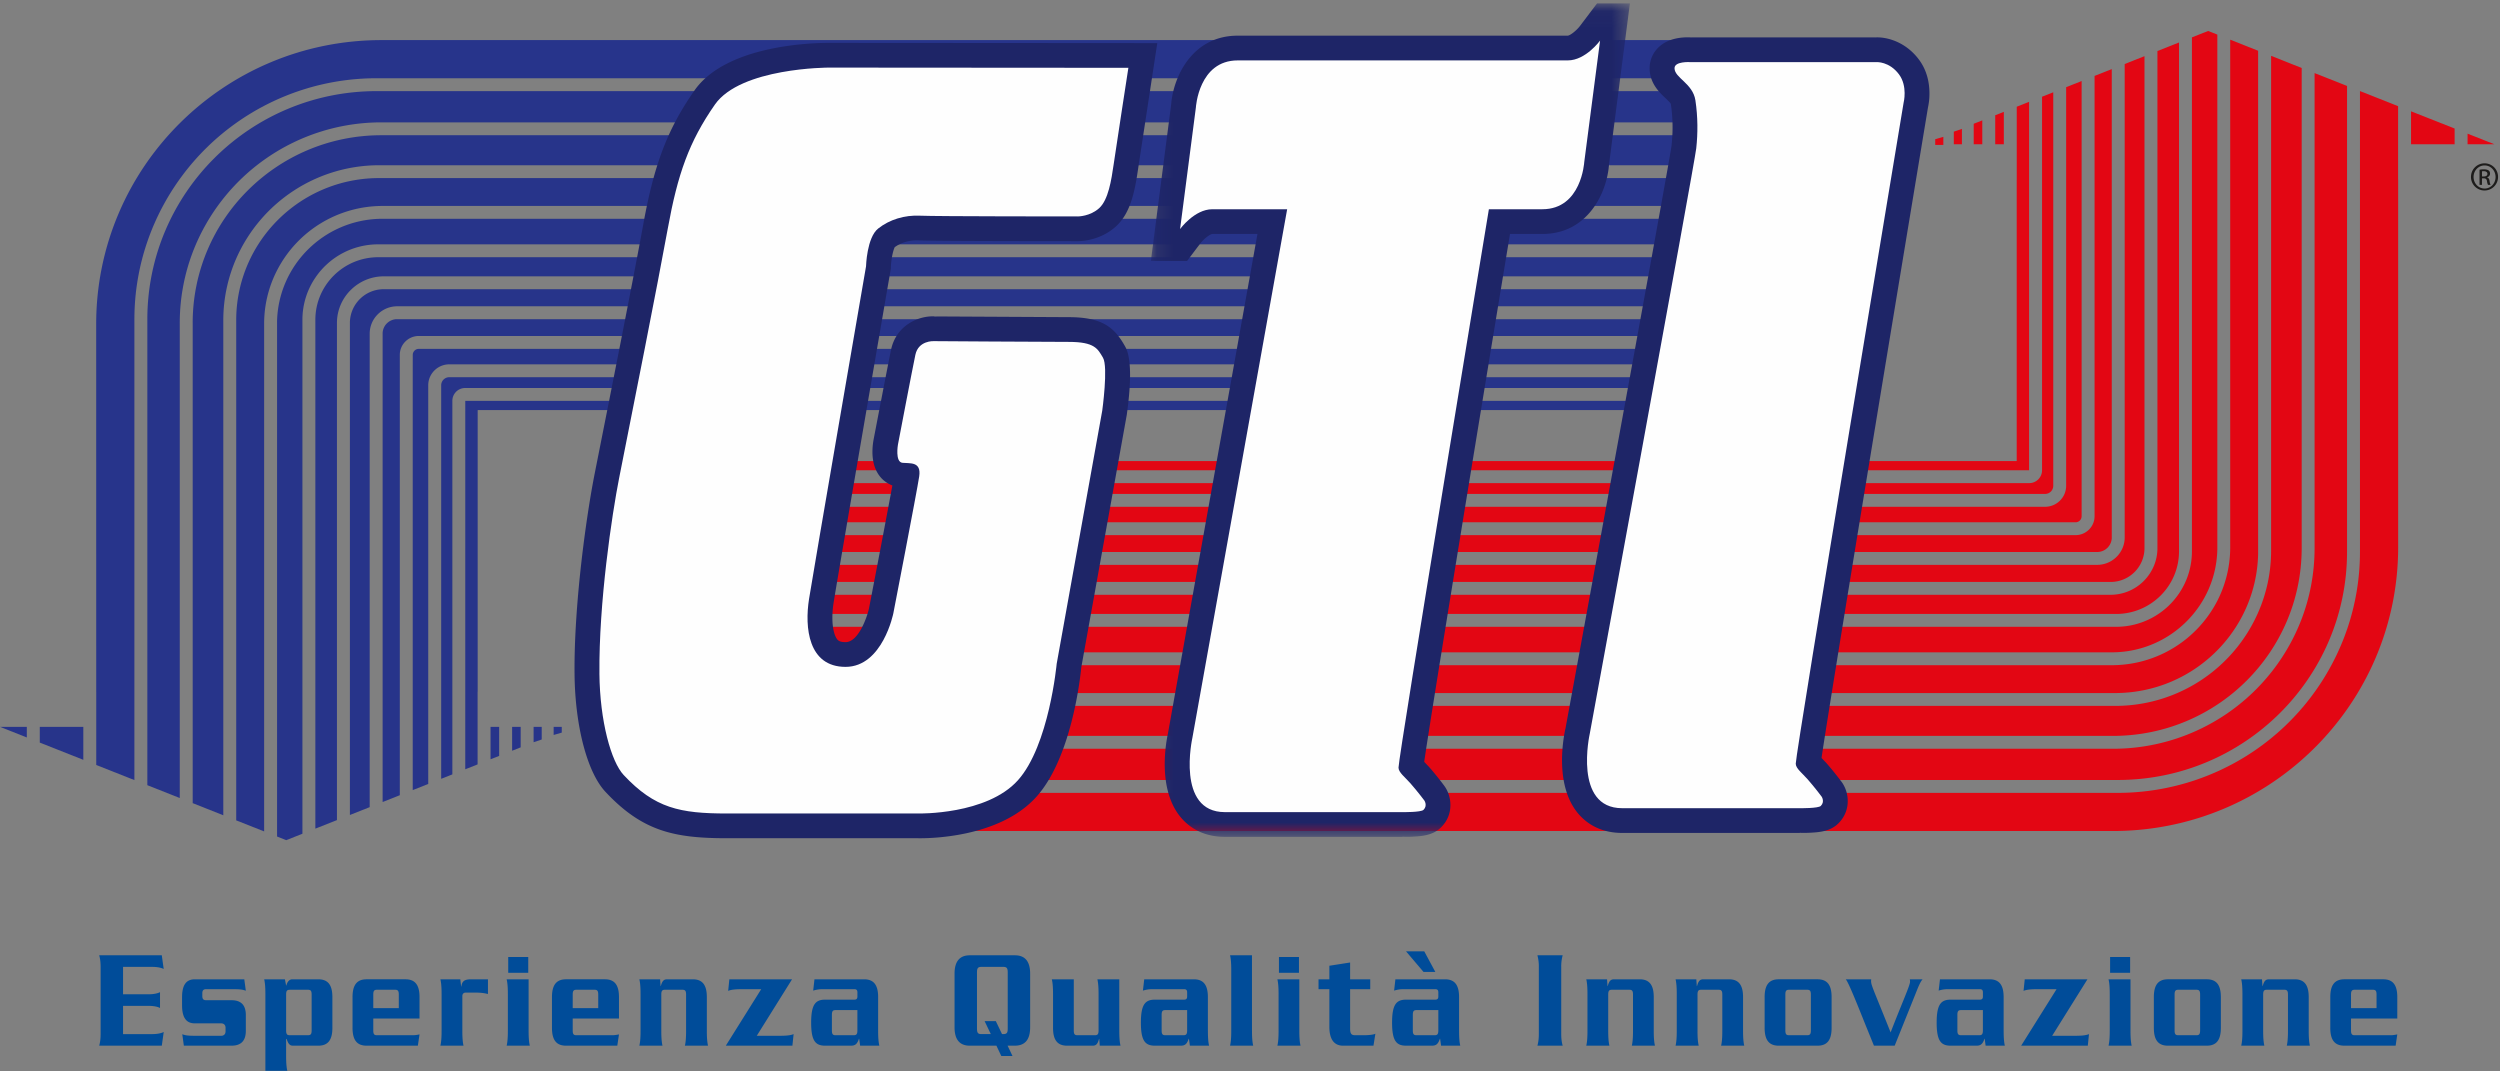
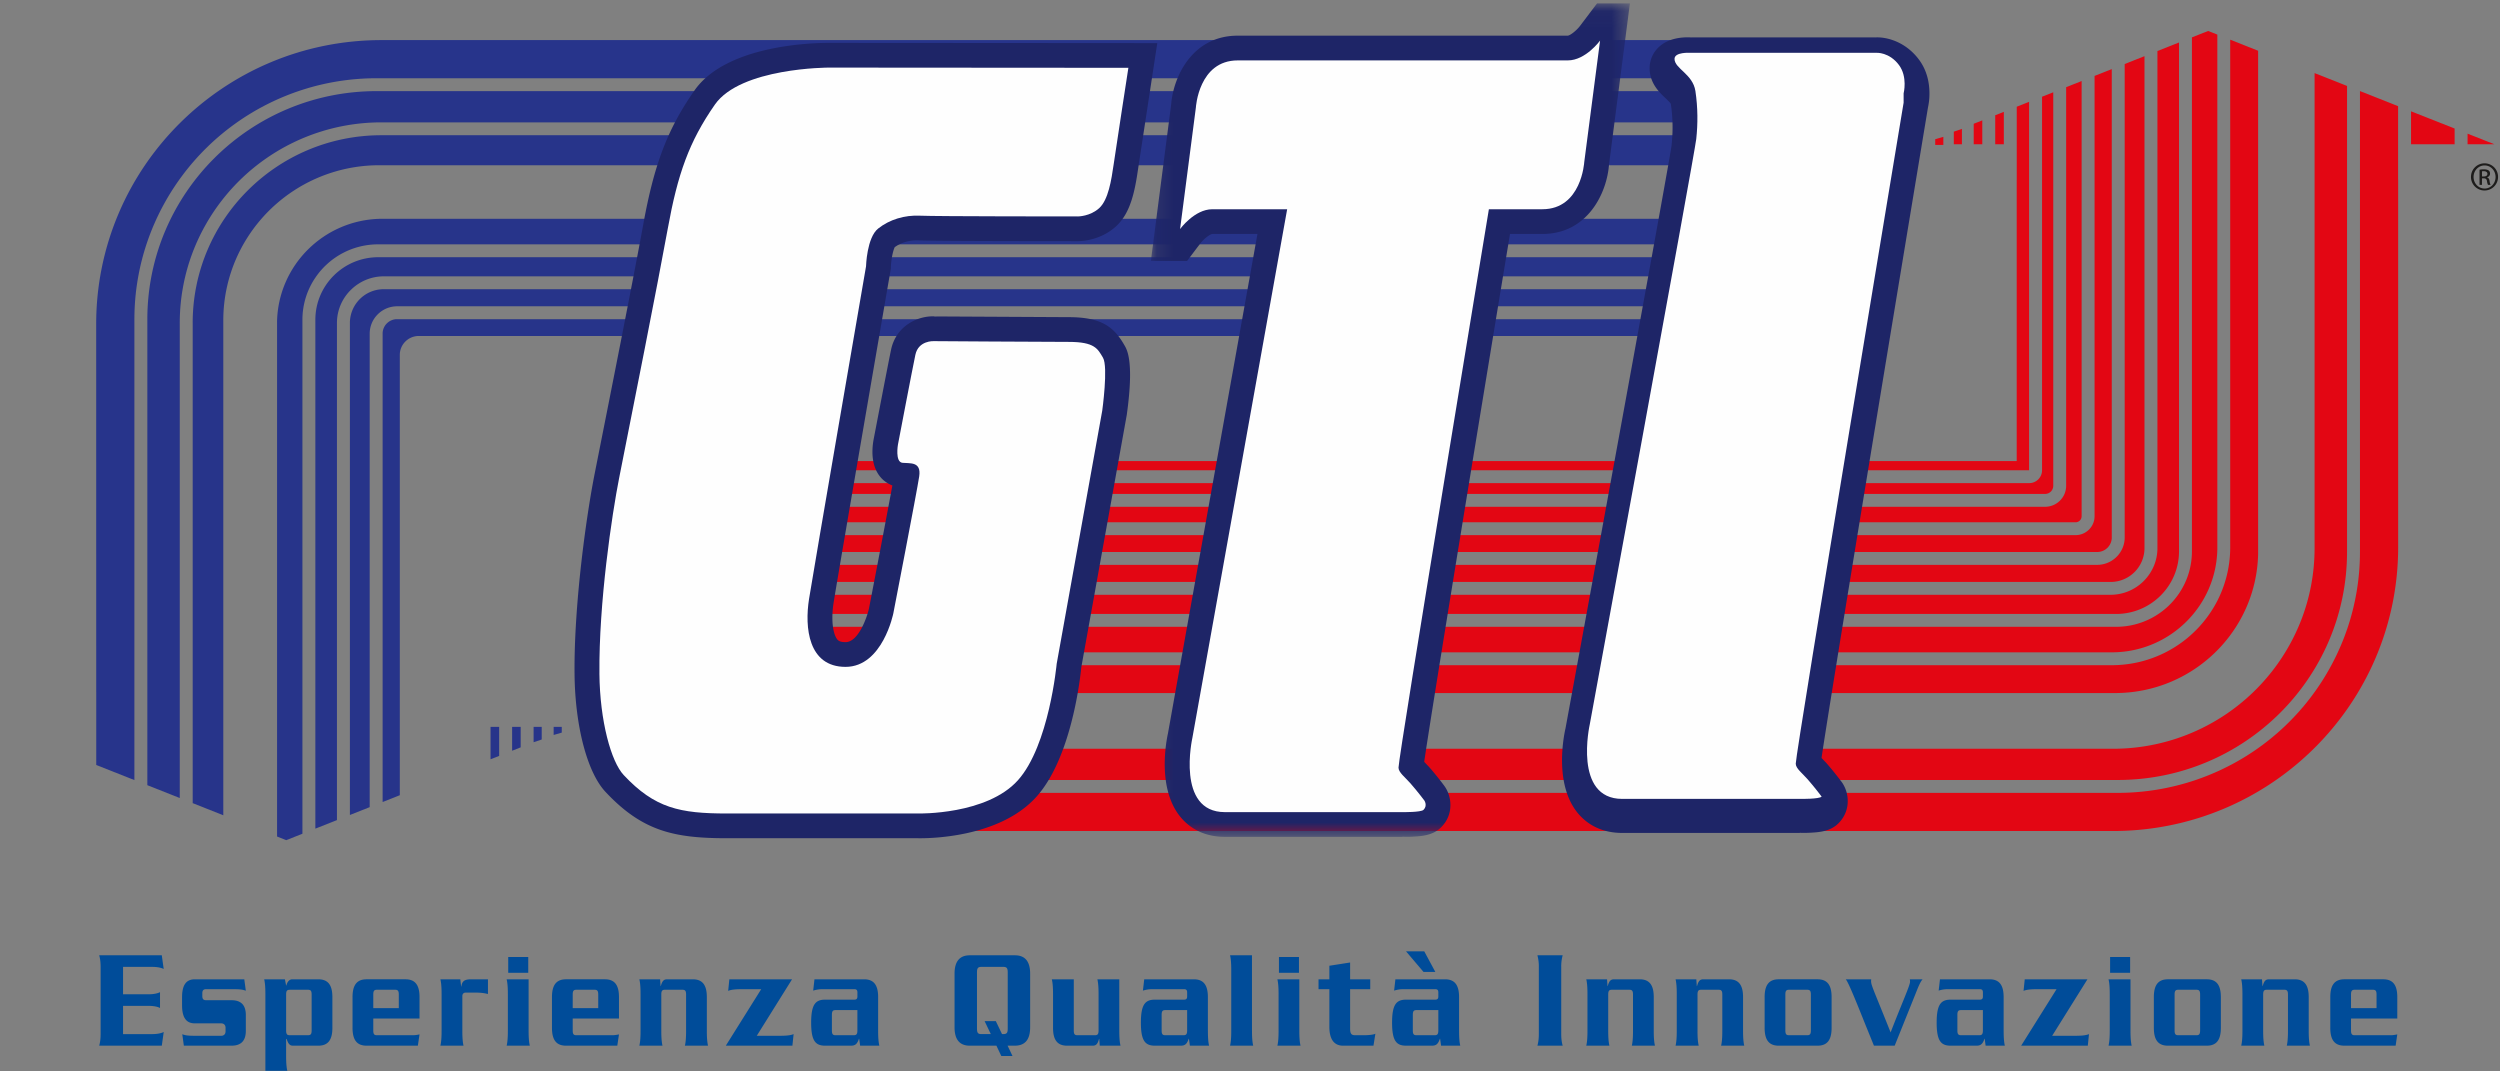
<svg xmlns="http://www.w3.org/2000/svg" xmlns:xlink="http://www.w3.org/1999/xlink" width="154" height="66" viewBox="0 0 154 66">
  <rect x="0" y="0" width="154" height="66" fill="#808080" stroke="none" />
  <title>Group 4</title>
  <defs>
    <path id="a" d="M29.634.038H.126v51.34h29.508z" />
  </defs>
  <g fill="none" fill-rule="evenodd">
    <path fill="#27348A" d="M30.748 46.563v-1.79h-.53v1.999zM32.074 46.037v-1.263h-.528v1.472z" />
-     <path d="M27.177 23.716a.5.5 0 0 1 .48-.48h84.024v.665H28.656a.789.789 0 0 0-.791.787v23.015l-.688.272v-24.26z" fill="#27348A" />
-     <path d="M25.8 21.49a.372.372 0 0 0-.374.372l-.002 1.103V48.67l.955-.378V23.738c0-.716.583-1.295 1.3-1.295h84.002v-.954H25.799z" fill="#27348A" />
    <path d="M21.554 19.84v30.363l1.219-.483V20.556c0-.933.76-1.689 1.696-1.689h87.212v-1.052H23.587a2.084 2.084 0 0 0-2.033 2.024" fill="#27348A" />
    <path d="M23.57 20.495v28.91l1.058-.42V21.862c0-.644.525-1.166 1.172-1.166h85.881v-1.035H24.408a.896.896 0 0 0-.838.834" fill="#27348A" />
-     <path d="M14.551 19.604v30.931l1.72.68V19.949a7.18 7.18 0 0 1 .796-3.296 7.307 7.307 0 0 1 6.503-3.966h88.111V10.97H23.228c-4.761.07-8.607 3.896-8.677 8.633" fill="#27348A" />
    <path d="M11.87 19.861v29.612l1.885.748V19.738c0-1.356.286-2.644.796-3.811a9.616 9.616 0 0 1 8.81-5.748h88.32V8.33H23.464c-6.395.019-11.574 5.172-11.595 11.532" fill="#27348A" />
    <path d="M23.303 15.844c-2.14 0-3.877 1.727-3.877 3.857v31.343l1.33-.526V19.896a2.853 2.853 0 0 1 .901-2.081 2.882 2.882 0 0 1 1.987-.793h88.037v-1.18H25.914l-2.611.002z" fill="#27348A" />
    <path d="M28.014 5.612l-4.808.001c-7.803 0-14.13 6.295-14.13 14.06v28.694l1.997.791v-29.26c0-1.532.283-3 .796-4.355a12.43 12.43 0 0 1 11.628-8.005h88.184V5.612H28.014z" fill="#27348A" />
    <path d="M9.076 14.889A14.924 14.924 0 0 1 23.206 4.82h88.475V2.47L23.502 2.47c-9.707 0-17.577 7.83-17.577 17.49l.002 22.646h.002v4.517l2.35.93v-28.38c0-1.675.282-3.282.797-4.784" fill="#27348B" />
    <path d="M17.067 19.836V51.53l.565.224.997-.395V19.701c0-.961.294-1.856.797-2.597a4.667 4.667 0 0 1 3.877-2.053h88.378v-1.573H23.456c-3.503.059-6.33 2.872-6.39 6.358" fill="#27348A" />
-     <path fill="#27348A" d="M28.66 47.388l.76-.301v-4.481h.005V25.259h82.256v-.565h-83.02zM0 44.774l1.652.654v-.654zM2.45 44.774v.97l2.682 1.061v-2.031z" />
    <path fill="#27348A" d="M32.87 44.774v.948l.5-.17v-.778zM34.105 44.774v.5l.5-.146v-.354z" />
    <path fill="#E30613" d="M122.906 7.099v1.788h.53V6.889zM121.58 7.624v1.263h.529V7.415z" />
    <path d="M126.48 29.946V5.685l-.69.273v23.015a.79.79 0 0 1-.792.787H41.972v.665h84.025a.502.502 0 0 0 .483-.48" fill="#E30613" />
    <path d="M127.853 32.173a.374.374 0 0 0 .375-.373V4.992l-.953.378v24.555c0 .714-.583 1.293-1.302 1.293h-84v.955H127.852z" fill="#E30613" />
    <path d="M132.1 33.822V3.46l-1.219.483v29.164c0 .932-.76 1.688-1.698 1.688h-87.21v1.052h88.093a2.086 2.086 0 0 0 2.034-2.024" fill="#E30613" />
    <path d="M130.085 33.167V4.257l-1.06.42V31.8c0 .643-.524 1.164-1.172 1.164h-85.88v1.038h87.271a.9.9 0 0 0 .84-.835" fill="#E30613" />
    <path d="M139.101 34.057V3.127l-1.72-.682v31.268a7.21 7.21 0 0 1-.793 3.297 7.307 7.307 0 0 1-6.504 3.966H41.973v1.715h88.452c4.761-.072 8.607-3.896 8.677-8.634" fill="#E30613" />
-     <path d="M141.784 33.8V4.188L139.9 3.44v30.483a9.429 9.429 0 0 1-.799 3.81 9.605 9.605 0 0 1-8.808 5.75h-88.32v1.848h88.217c6.395-.018 11.572-5.17 11.594-11.533" fill="#E30613" />
    <path d="M130.35 37.82c2.141 0 3.878-1.729 3.878-3.86V2.616l-1.33.527v30.623c0 .767-.305 1.46-.798 1.978-.035.034-.068.07-.103.102a2.883 2.883 0 0 1-1.99.793H41.973v1.181h88.378z" fill="#E30613" />
    <path d="M125.64 48.047h4.806c7.805 0 14.132-6.294 14.132-14.058V5.294l-2-.791v29.259c0 1.534-.28 3.001-.794 4.357a12.431 12.431 0 0 1-11.627 8.005H41.973v1.923h83.666z" fill="#E30613" />
    <path d="M144.578 38.772a14.917 14.917 0 0 1-9.322 9.275 14.972 14.972 0 0 1-4.81.794H41.973v2.35h88.178c9.708 0 17.576-7.83 17.576-17.49V11.058h-.004V6.54l-2.349-.93v28.38c0 1.674-.282 3.282-.796 4.783" fill="#E30613" />
    <path d="M136.588 33.825V2.13l-.566-.223-.999.395V33.96c0 .962-.293 1.855-.795 2.597a4.672 4.672 0 0 1-3.878 2.054H41.973v1.572h88.225c3.503-.06 6.33-2.873 6.39-6.358" fill="#E30613" />
    <path fill="#E30613" d="M124.992 6.273l-.76.3v4.484h-.003v17.345H41.972v.566h83.02zM153.655 8.887l-1.653-.653v.653zM151.205 8.887v-.97l-2.685-1.06v2.03z" />
    <path fill="#E30613" d="M120.855 8.887V7.94l-.5.17v.777zM119.71 8.929v-.5l-.5.146v.354z" />
    <path d="M152.89 10.87h.11c.122 0 .225-.044.225-.16 0-.082-.059-.164-.225-.164a.766.766 0 0 0-.11.007v.317zm0 .519h-.151v-.937c.08-.01.155-.022.267-.022.143 0 .237.03.293.07.055.042.087.105.087.195 0 .123-.087.197-.184.227v.008c.082.014.139.09.156.227a.666.666 0 0 0 .063.232h-.16a.68.68 0 0 1-.063-.239c-.023-.12-.082-.164-.201-.164h-.108v.403zm.158-1.198c-.374 0-.676.317-.676.71 0 .399.302.713.68.713.376.003.675-.314.675-.71 0-.396-.299-.713-.675-.713h-.004zm.004-.13a.83.83 0 0 1 .828.84.834.834 0 0 1-1.668 0c0-.468.373-.84.836-.84h.004z" fill="#1D1C1B" />
    <path d="M42.778 5.575c-1.653 2.369-2.477 4.523-3.15 8.232-.59 3.253-2.17 11.211-2.93 15.035l-.06.304c-.524 2.638-1.287 8.108-1.246 12.367.031 3.212.78 6.065 1.905 7.265 2.275 2.43 4.226 2.857 7.488 2.857h11.79-.034c.505.01 4.986.033 7.307-2.558 2.129-2.377 2.683-7.185 2.76-7.972l2.805-15.57.003-.03c.143-1.037.196-1.816.196-2.406 0-1.241-.234-1.64-.345-1.828l-.031-.054c-.62-1.063-1.373-1.68-3.396-1.68l-8.318-.045.2.013c-.941-.13-2.491.425-2.832 2.034-.188.888-1.045 5.378-1.083 5.57a4.364 4.364 0 0 0-.065.722c0 .483.096 1.04.44 1.49.207.272.481.466.788.586a974.093 974.093 0 0 1-1.442 7.579c-.084.4-.61 2.07-1.444 2.07-.363 0-.455-.108-.5-.159-.172-.2-.31-.677-.31-1.352 0-.276.023-.583.076-.919.275-1.738 3.473-20.276 3.506-20.463l.018-.103.004-.11c.014-.446.13-1.023.239-1.226.399-.29.928-.444 1.475-.417.947.047 8.905.049 9.81.049.224 0 1.391-.044 2.344-.913.906-.827 1.165-2.177 1.37-3.607l1.172-7.679-1.778-.003-18.46-.013c-1.039 0-6.324.138-8.272 2.934" fill="#1E2567" />
    <g transform="translate(70.768 .172)">
      <mask id="b" fill="#fff">
        <use xlink:href="#a" />
      </mask>
      <path d="M28.346 9.977c-.131 1.743-1.315 4.263-4.103 4.263h-1.995c-1.795 10.857-4.816 29.268-5.285 32.518l.299.314c.489.555.922 1.139.938 1.163l-.012-.016c.46.606.641 1.749-.183 2.571-.475.472-1.105.543-1.704.574a5.945 5.945 0 0 1-.698.004l.035.01H4.685c-1.446 0-2.298-.68-2.759-1.252-.75-.933-.947-2.18-.947-3.227 0-.875.135-1.598.2-1.897 0-.004 4.938-27.563 5.513-30.762H3.914c-.142.01-.526.295-.757.6l-.8 1.062H.125l1.247-9.613c.13-1.742 1.314-4.264 4.102-4.264h20.333c.139-.01.522-.295.754-.6L27.61.037h2.024l-1.288 9.939z" fill="#1E2567" mask="url(#b)" />
    </g>
    <path d="M87.689 49.886c.261-.261.052-.573.052-.573s-.412-.552-.863-1.065c-.325-.37-.73-.668-.73-.962 0-.703 5.567-34.397 5.567-34.397h3.296c2.41 0 2.578-2.901 2.578-2.901l.975-7.487s-.888 1.22-1.988 1.22H76.243c-2.409 0-2.577 2.902-2.577 2.902l-.973 7.486s.888-1.22 1.987-1.22h4.609l-5.836 32.553s-1.031 4.585 2 4.585h10.953s1.126.016 1.283-.141" fill="#FEFEFE" />
    <path d="M102.187 2.897a1.775 1.775 0 0 0-.57 1.302v.002c0 .924.607 1.498.973 1.841.095.091.324.306.333.364.126.823.14 1.686.044 2.568-.121.93-3.98 22.014-6.543 35.953l.01-.06c-.125.559-.682 3.43.734 5.19.46.57 1.313 1.252 2.761 1.252h10.95s-.032-.01-.036-.01c.195.01.408.01.7-.005.601-.031 1.228-.101 1.702-.574.887-.885.617-2.135.079-2.698l.121.143c-.02-.025-.454-.61-.941-1.162 0 0-.207-.219-.297-.312.542-3.702 4.449-27.363 6.559-40.084a3.93 3.93 0 0 0 .088-.851c0-.6-.125-1.387-.647-2.085-.811-1.087-1.973-1.415-2.72-1.364l.104-.003H104.1l.093.003c-.482-.03-1.383.007-2.007.59" fill="#1E2567" />
-     <path d="M117.263 6.322s-6.645 40.02-6.645 40.72c0 .295.409.593.733.964.451.513.862 1.066.862 1.066s.211.31-.052.573c-.155.155-1.281.14-1.281.14H99.929c-3.034 0-2-4.585-2-4.585s6.462-35.148 6.56-36.062c.1-.915.104-1.925-.052-2.96-.16-1.045-1.286-1.379-1.286-1.977 0-.433.95-.375.95-.375h11.49s.785-.052 1.386.753c.546.733.286 1.743.286 1.743M36.924 41.497c.028 2.929.723 5.42 1.493 6.243 1.918 2.049 3.466 2.371 6.368 2.371h11.791s4.21.094 6.129-2.048c1.919-2.141 2.386-7.169 2.386-7.169l2.807-15.597s.375-2.7.047-3.26c-.327-.557-.515-.976-2.105-.976-1.592 0-8.328-.047-8.328-.047s-.936-.046-1.124.838c-.188.885-1.075 5.54-1.075 5.54s-.187 1.07.28 1.117c.467.047 1.17-.093 1.03.838-.14.932-1.592 8.427-1.592 8.427s-.655 3.305-2.947 3.305c-2.294 0-2.527-2.42-2.246-4.19.28-1.77 3.51-20.484 3.51-20.484s.045-1.77.748-2.328c.702-.558 1.638-.837 2.574-.791.935.046 9.732.046 9.732.046s.748 0 1.31-.512c.561-.512.748-1.722.89-2.7.139-.977.906-5.943.906-5.943L51.05 4.164s-5.422-.003-7.013 2.278c-1.59 2.282-2.294 4.284-2.901 7.635-.608 3.352-2.246 11.593-2.996 15.364-.446 2.256-1.258 7.692-1.215 12.056M99.12 10.25c0-.056.004-.116.01-.174l-.02.252.01-.078z" fill="#FEFEFE" />
+     <path d="M117.263 6.322s-6.645 40.02-6.645 40.72c0 .295.409.593.733.964.451.513.862 1.066.862 1.066c-.155.155-1.281.14-1.281.14H99.929c-3.034 0-2-4.585-2-4.585s6.462-35.148 6.56-36.062c.1-.915.104-1.925-.052-2.96-.16-1.045-1.286-1.379-1.286-1.977 0-.433.95-.375.95-.375h11.49s.785-.052 1.386.753c.546.733.286 1.743.286 1.743M36.924 41.497c.028 2.929.723 5.42 1.493 6.243 1.918 2.049 3.466 2.371 6.368 2.371h11.791s4.21.094 6.129-2.048c1.919-2.141 2.386-7.169 2.386-7.169l2.807-15.597s.375-2.7.047-3.26c-.327-.557-.515-.976-2.105-.976-1.592 0-8.328-.047-8.328-.047s-.936-.046-1.124.838c-.188.885-1.075 5.54-1.075 5.54s-.187 1.07.28 1.117c.467.047 1.17-.093 1.03.838-.14.932-1.592 8.427-1.592 8.427s-.655 3.305-2.947 3.305c-2.294 0-2.527-2.42-2.246-4.19.28-1.77 3.51-20.484 3.51-20.484s.045-1.77.748-2.328c.702-.558 1.638-.837 2.574-.791.935.046 9.732.046 9.732.046s.748 0 1.31-.512c.561-.512.748-1.722.89-2.7.139-.977.906-5.943.906-5.943L51.05 4.164s-5.422-.003-7.013 2.278c-1.59 2.282-2.294 4.284-2.901 7.635-.608 3.352-2.246 11.593-2.996 15.364-.446 2.256-1.258 7.692-1.215 12.056M99.12 10.25c0-.056.004-.116.01-.174l-.02.252.01-.078z" fill="#FEFEFE" />
    <path d="M6.111 64.414c.073-.261.087-.496.087-.748v-4.071c0-.253-.014-.488-.087-.749h3.855l.118.844c-.221-.113-.522-.13-.728-.13H7.58v1.688h1.55c.205 0 .506-.018.727-.131v.974c-.22-.113-.522-.13-.727-.13h-1.55v1.74h1.777c.206 0 .507-.018.728-.131l-.118.844H6.111zM15.143 63.5c0 .61-.293.914-.881.914h-2.937l-.096-.705c.206.078.367.096.838.096h1.556c.169 0 .271-.104.271-.27v-.226c0-.165-.102-.27-.27-.27H12c-.528 0-.785-.356-.785-1.113v-.496c0-.757.257-1.105.785-1.105h3.048l.095.705c-.205-.078-.367-.096-.837-.096h-1.615c-.155 0-.228.079-.228.244v.191c0 .165.073.244.228.244h1.57c.589 0 .882.304.882.913v.975zM17.845 60.97c-.168 0-.22.077-.22.295v2.21c0 .217.052.295.22.295h1.131c.169 0 .221-.078.221-.296v-2.21c0-.217-.052-.295-.22-.295h-1.132zm-.22-.262h.014c.053-.217.177-.383.368-.383h1.6c.588 0 .868.34.868 1.096v1.897c0 .756-.28 1.096-.867 1.096h-1.542c-.103 0-.184-.018-.242-.087-.067-.06-.11-.166-.17-.33h-.029v1.043c0 .487.03.73.073.922h-1.35v-4.714c0-.487-.03-.731-.074-.923h1.277l.074.383zM24.566 62.1v-.835c0-.218-.053-.296-.221-.296h-1.131c-.17 0-.22.078-.22.296v.835h1.572zm-1.572.644v.73c0 .218.05.296.22.296h2.225c.11 0 .25-.017.404-.052l-.103.696h-3.158c-.587 0-.866-.34-.866-1.096v-1.897c0-.756.279-1.096.866-1.096h2.394c.587 0 .867.34.867 1.096v1.323h-2.85zM30.058 61.23c-.228-.052-.382-.087-.874-.087H28.7c-.14 0-.22.078-.22.217v2.132c0 .487.029.73.073.922h-1.425c.044-.192.074-.435.074-.922v-2.244c0-.487-.03-.732-.074-.923h1.226l.052.444h.015c.036-.33.198-.444.595-.444h1.042v.905zM31.306 59.925h1.234v-.974h-1.234v.974zm1.256.4v3.167c0 .487.03.73.074.922H31.21c.044-.192.074-.435.074-.922v-2.244c0-.487-.03-.731-.074-.923h1.351zM36.851 62.1v-.835c0-.218-.052-.296-.22-.296h-1.132c-.169 0-.22.078-.22.296v.835h1.572zm-1.572.644v.73c0 .218.051.296.22.296h2.226c.11 0 .25-.017.404-.052l-.103.696h-3.159c-.587 0-.866-.34-.866-1.096v-1.897c0-.756.28-1.096.866-1.096h2.395c.587 0 .867.34.867 1.096v1.323h-2.85zM40.662 60.325l.03.418h.014c.088-.322.184-.418.397-.418h1.572c.587 0 .866.34.866 1.096v2.07c0 .488.03.731.073.923H42.19c.044-.192.073-.435.073-.923v-2.226c0-.217-.051-.296-.22-.296h-1.087c-.17 0-.22.079-.22.296v2.226c0 .488.03.731.073.923h-1.425c.045-.192.074-.435.074-.923v-2.243c0-.488-.03-.732-.074-.923h1.278zM46.89 60.934H45.75c-.455 0-.712.026-.895.104l.073-.713h3.862l-2.173 3.48h1.373c.455 0 .712-.026.896-.104l-.074.713H44.71l2.18-3.48zM51.465 62.222c-.17 0-.22.078-.22.295v.957c0 .218.05.296.22.296h1.13c.17 0 .22-.078.22-.296v-1.252h-1.35zm2.628 1.27c0 .487.03.73.074.922h-1.183l-.059-.426h-.014c-.11.33-.235.426-.492.426h-1.586c-.602 0-.866-.296-.866-1.418 0-1.122.264-1.418.866-1.418h1.8c.117 0 .183-.052.183-.191v-.261c0-.14-.066-.192-.184-.192h-1.924c-.213 0-.345.01-.617.087l.08-.696h3.057c.586 0 .865.34.865 1.096v2.07zM61.342 62.9l.382.8h.087c.198 0 .265-.078.265-.33v-3.48c0-.252-.067-.33-.265-.33h-1.365c-.198 0-.264.078-.264.33v3.48c0 .252.066.33.264.33h.588l-.383-.8h.69zm.338 2.149l-.301-.635H59.74c-.608 0-.94-.357-.94-1.131v-3.305c0-.775.332-1.132.94-1.132h2.777c.61 0 .94.357.94 1.132v3.305c0 .774-.33 1.13-.94 1.13h-.449l.302.636h-.69zM67.745 64.414l-.03-.418h-.014c-.088.322-.184.418-.396.418h-1.572c-.587 0-.866-.34-.866-1.096v-2.07c0-.487-.03-.732-.074-.923h1.352v3.15c0 .217.05.295.22.295h1.087c.169 0 .22-.078.22-.296v-2.226c0-.487-.03-.732-.073-.923h1.35v3.167c0 .487.03.73.074.922h-1.278zM71.777 62.222c-.17 0-.22.078-.22.295v.957c0 .218.05.296.22.296h1.131c.17 0 .22-.078.22-.296v-1.252h-1.351zm2.63 1.27c0 .487.029.73.072.922h-1.182l-.059-.426h-.014c-.11.33-.235.426-.492.426h-1.586c-.603 0-.867-.296-.867-1.418 0-1.122.264-1.418.867-1.418h1.798c.118 0 .184-.052.184-.191v-.261c0-.14-.066-.192-.184-.192H71.02c-.212 0-.345.01-.616.087l.08-.696h3.055c.588 0 .867.34.867 1.096v2.07zM77.123 63.492c0 .487.03.73.074.922h-1.425c.044-.192.073-.435.073-.922v-3.724c0-.487-.029-.73-.073-.922h1.35v4.646zM78.783 59.925h1.233v-.974h-1.233v.974zm1.255.4v3.167c0 .487.03.73.074.922h-1.425c.044-.192.073-.435.073-.922v-2.244c0-.487-.03-.731-.073-.923h1.351zM84.408 60.934h-1.241v2.418c0 .34.088.418.316.418h.521c.36 0 .646-.043.72-.096l-.118.74h-1.88c-.514 0-.837-.357-.837-1.157v-2.323h-.668v-.609h.668v-.835l1.278-.2v1.035h1.24v.61zM87.25 62.222c-.17 0-.22.078-.22.295v.957c0 .218.05.296.22.296h1.13c.17 0 .221-.078.221-.296v-1.252H87.25zm.44-2.35l-1.079-1.27h1.123l.683 1.27h-.726zm2.19 3.62c0 .487.028.73.072.922H88.77l-.059-.426h-.015c-.11.33-.234.426-.491.426h-1.586c-.603 0-.867-.296-.867-1.418 0-1.122.264-1.418.867-1.418h1.798c.118 0 .184-.052.184-.191v-.261c0-.14-.066-.192-.184-.192h-1.923c-.214 0-.346.01-.617.087l.08-.696h3.055c.588 0 .867.34.867 1.096v2.07zM96.26 58.846a2.628 2.628 0 0 0-.088.749v4.07c0 .253.015.488.089.749h-1.557c.073-.261.088-.496.088-.748v-4.071a2.65 2.65 0 0 0-.088-.749h1.557zM98.993 60.325l.03.418h.013c.088-.322.184-.418.397-.418h1.571c.588 0 .867.34.867 1.096v2.07c0 .488.03.731.074.923h-1.425c.044-.192.073-.435.073-.923v-2.226c0-.217-.051-.296-.22-.296h-1.087c-.17 0-.22.079-.22.296v2.226c0 .488.029.731.073.923h-1.424c.043-.192.073-.435.073-.923v-2.243c0-.488-.03-.732-.073-.923h1.278zM104.493 60.325l.029.418h.014c.089-.322.184-.418.397-.418h1.572c.587 0 .867.34.867 1.096v2.07c0 .488.03.731.073.923h-1.425c.045-.192.074-.435.074-.923v-2.226c0-.217-.052-.296-.221-.296h-1.086c-.17 0-.221.079-.221.296v2.226c0 .488.03.731.074.923h-1.425c.043-.192.073-.435.073-.923v-2.243c0-.488-.03-.732-.073-.923h1.278zM111.33 63.77c.168 0 .22-.078.22-.296v-2.21c0-.216-.052-.295-.22-.295h-1.132c-.168 0-.22.079-.22.296v2.21c0 .217.052.295.22.295h1.131zm-1.763.644c-.587 0-.866-.34-.866-1.096v-1.897c0-.756.279-1.096.866-1.096h2.394c.587 0 .866.34.866 1.096v1.897c0 .756-.279 1.096-.866 1.096h-2.394zM115.435 64.414l-.53-1.305c-.425-1.061-1.064-2.67-1.21-2.784h1.571c0 .026-.007.061-.007.122 0 .244.176.574 1.203 3.149.699-1.81 1.213-2.931 1.197-3.131 0-.053-.007-.096-.014-.14h.786c-.11.13-.199.296-.404.818l-1.314 3.27h-1.278zM120.795 62.222c-.168 0-.22.078-.22.295v.957c0 .218.052.296.22.296h1.131c.17 0 .22-.078.22-.296v-1.252h-1.35zm2.63 1.27c0 .487.029.73.073.922h-1.183l-.059-.426h-.014c-.11.33-.235.426-.492.426h-1.586c-.602 0-.866-.296-.866-1.418 0-1.122.264-1.418.866-1.418h1.8c.117 0 .183-.052.183-.191v-.261c0-.14-.066-.192-.184-.192h-1.924a1.88 1.88 0 0 0-.617.087l.08-.696h3.056c.587 0 .866.34.866 1.096v2.07zM126.685 60.934h-1.139c-.455 0-.712.026-.895.104l.073-.713h3.863l-2.174 3.48h1.374c.455 0 .712-.026.895-.104l-.073.713h-4.105l2.18-3.48zM129.982 59.925h1.234v-.974h-1.234v.974zm1.256.4v3.167c0 .487.03.73.073.922h-1.425c.045-.192.074-.435.074-.922v-2.244c0-.487-.03-.731-.074-.923h1.352zM135.307 63.77c.169 0 .22-.078.22-.296v-2.21c0-.216-.051-.295-.22-.295h-1.132c-.169 0-.22.079-.22.296v2.21c0 .217.051.295.22.295h1.132zm-1.763.644c-.588 0-.867-.34-.867-1.096v-1.897c0-.756.279-1.096.867-1.096h2.393c.589 0 .868.34.868 1.096v1.897c0 .756-.28 1.096-.868 1.096h-2.393zM139.338 60.325l.03.418h.014c.088-.322.184-.418.396-.418h1.572c.587 0 .867.34.867 1.096v2.07c0 .488.029.731.073.923h-1.424c.043-.192.073-.435.073-.923v-2.226c0-.217-.052-.296-.22-.296h-1.088c-.168 0-.22.079-.22.296v2.226c0 .488.03.731.073.923h-1.424c.044-.192.074-.435.074-.923v-2.243c0-.488-.03-.732-.074-.923h1.278zM146.395 62.1v-.835c0-.218-.051-.296-.22-.296h-1.13c-.17 0-.222.078-.222.296v.835h1.572zm-1.572.644v.73c0 .218.053.296.221.296h2.225c.11 0 .25-.017.404-.052l-.102.696h-3.159c-.587 0-.866-.34-.866-1.096v-1.897c0-.756.28-1.096.866-1.096h2.395c.587 0 .866.34.866 1.096v1.323h-2.85z" fill="#004C99" />
  </g>
</svg>